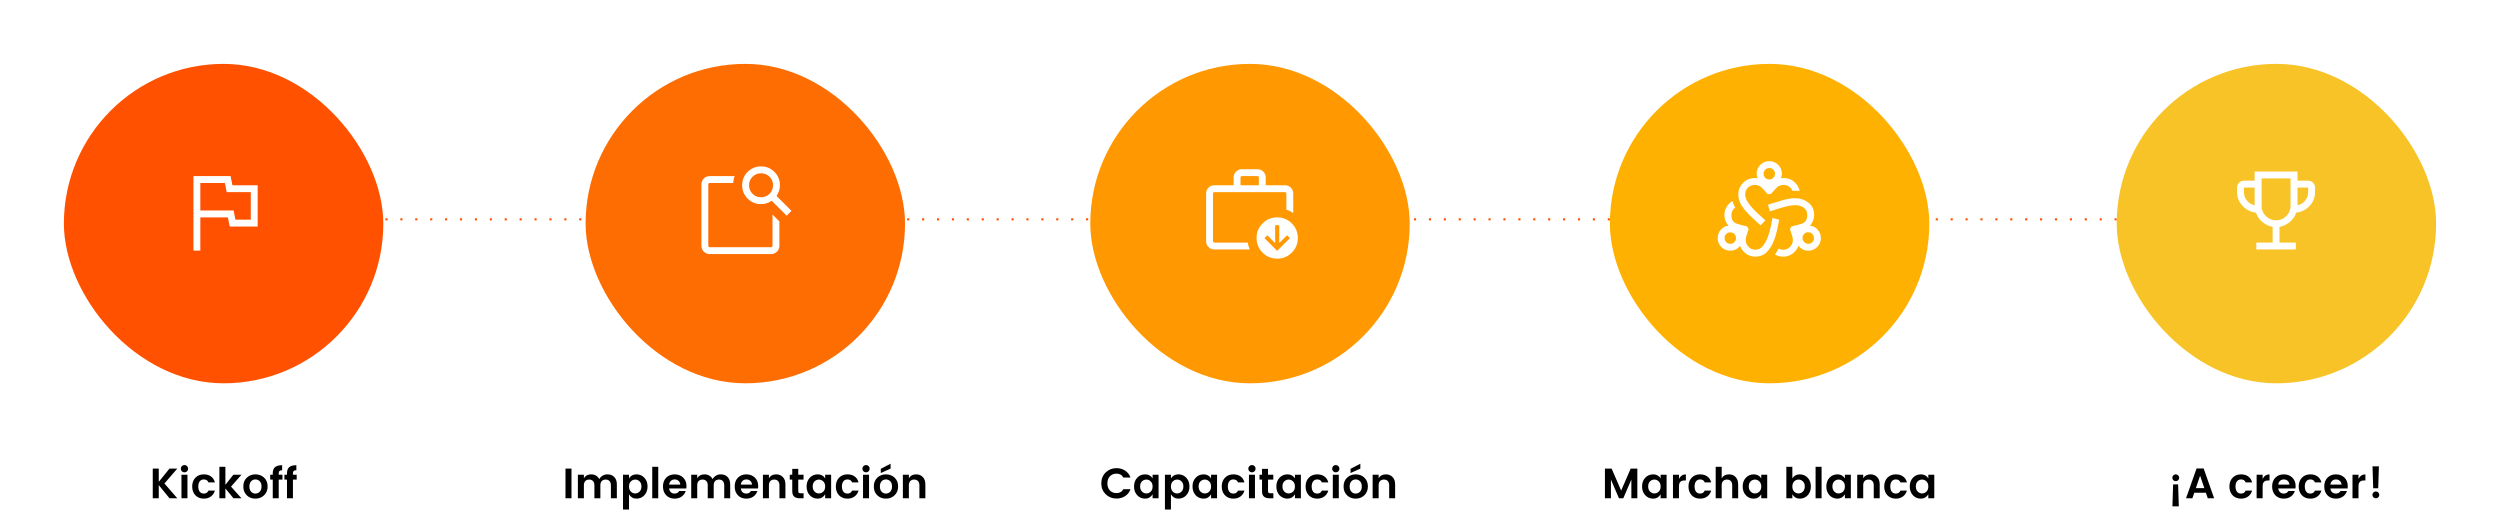
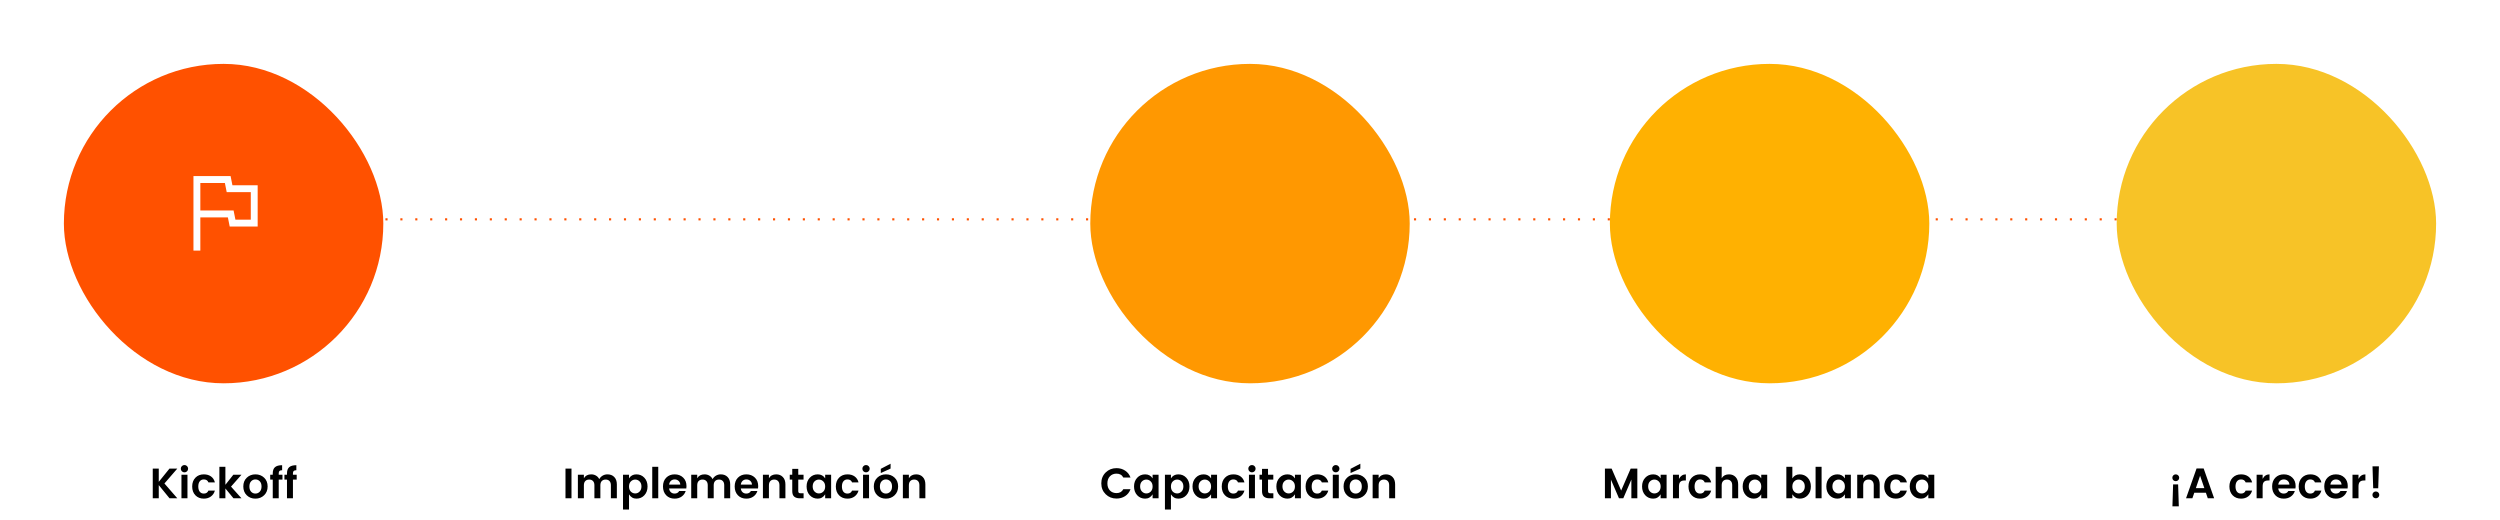
<svg xmlns="http://www.w3.org/2000/svg" width="1174" height="244" viewBox="0 0 1174 244" fill="none">
  <path d="M104 103H1070.5" stroke="#FF5100" stroke-dasharray="1 6" />
  <path d="M265.553 234V220.04H268.373V234H265.553ZM274.193 222.92V224.58C274.9 223.367 276.046 222.76 277.633 222.76C278.473 222.76 279.22 222.953 279.873 223.34C280.54 223.727 281.053 224.28 281.413 225C281.8 224.307 282.326 223.76 282.993 223.36C283.673 222.96 284.433 222.76 285.273 222.76C286.593 222.76 287.653 223.173 288.453 224C289.266 224.827 289.673 225.987 289.673 227.48V234H286.873V227.88C286.873 227.013 286.653 226.353 286.213 225.9C285.773 225.433 285.173 225.2 284.413 225.2C283.653 225.2 283.046 225.433 282.593 225.9C282.153 226.353 281.933 227.013 281.933 227.88V234H279.133V227.88C279.133 227.013 278.913 226.353 278.473 225.9C278.033 225.433 277.433 225.2 276.673 225.2C275.913 225.2 275.306 225.433 274.853 225.9C274.413 226.353 274.193 227.013 274.193 227.88V234H271.373V222.92H274.193ZM300.344 230.84C300.931 230.253 301.224 229.453 301.224 228.44C301.224 227.427 300.931 226.633 300.344 226.06C299.771 225.487 299.091 225.2 298.304 225.2C297.518 225.2 296.831 225.493 296.244 226.08C295.671 226.653 295.384 227.447 295.384 228.46C295.384 229.473 295.671 230.273 296.244 230.86C296.831 231.433 297.518 231.72 298.304 231.72C299.091 231.72 299.771 231.427 300.344 230.84ZM295.384 224.64C296.171 223.387 297.324 222.76 298.844 222.76C300.364 222.76 301.618 223.293 302.604 224.36C303.591 225.413 304.084 226.78 304.084 228.46C304.084 230.127 303.591 231.493 302.604 232.56C301.618 233.627 300.371 234.16 298.864 234.16C297.371 234.16 296.211 233.487 295.384 232.14V239.28H292.564V222.92H295.384V224.64ZM306.295 234V219.2H309.115V234H306.295ZM316.795 234.16C315.182 234.16 313.869 233.64 312.855 232.6C311.842 231.547 311.335 230.16 311.335 228.44C311.335 226.72 311.842 225.347 312.855 224.32C313.882 223.28 315.202 222.76 316.815 222.76C318.442 222.76 319.775 223.267 320.815 224.28C321.855 225.28 322.375 226.62 322.375 228.3C322.375 228.687 322.349 229.047 322.295 229.38H314.215C314.282 230.1 314.549 230.68 315.015 231.12C315.482 231.56 316.075 231.78 316.795 231.78C317.769 231.78 318.489 231.38 318.955 230.58H321.995C321.675 231.633 321.055 232.493 320.135 233.16C319.215 233.827 318.102 234.16 316.795 234.16ZM319.455 227.56C319.415 226.827 319.142 226.24 318.635 225.8C318.142 225.36 317.542 225.14 316.835 225.14C316.129 225.14 315.535 225.36 315.055 225.8C314.589 226.24 314.309 226.827 314.215 227.56H319.455ZM327.416 222.92V224.58C328.122 223.367 329.269 222.76 330.856 222.76C331.696 222.76 332.442 222.953 333.096 223.34C333.762 223.727 334.276 224.28 334.636 225C335.022 224.307 335.549 223.76 336.216 223.36C336.896 222.96 337.656 222.76 338.496 222.76C339.816 222.76 340.876 223.173 341.676 224C342.489 224.827 342.896 225.987 342.896 227.48V234H340.096V227.88C340.096 227.013 339.876 226.353 339.436 225.9C338.996 225.433 338.396 225.2 337.636 225.2C336.876 225.2 336.269 225.433 335.816 225.9C335.376 226.353 335.156 227.013 335.156 227.88V234H332.356V227.88C332.356 227.013 332.136 226.353 331.696 225.9C331.256 225.433 330.656 225.2 329.896 225.2C329.136 225.2 328.529 225.433 328.076 225.9C327.636 226.353 327.416 227.013 327.416 227.88V234H324.596V222.92H327.416ZM350.467 234.16C348.854 234.16 347.54 233.64 346.527 232.6C345.514 231.547 345.007 230.16 345.007 228.44C345.007 226.72 345.514 225.347 346.527 224.32C347.554 223.28 348.874 222.76 350.487 222.76C352.114 222.76 353.447 223.267 354.487 224.28C355.527 225.28 356.047 226.62 356.047 228.3C356.047 228.687 356.02 229.047 355.967 229.38H347.887C347.954 230.1 348.22 230.68 348.687 231.12C349.154 231.56 349.747 231.78 350.467 231.78C351.44 231.78 352.16 231.38 352.627 230.58H355.667C355.347 231.633 354.727 232.493 353.807 233.16C352.887 233.827 351.774 234.16 350.467 234.16ZM353.127 227.56C353.087 226.827 352.814 226.24 352.307 225.8C351.814 225.36 351.214 225.14 350.507 225.14C349.8 225.14 349.207 225.36 348.727 225.8C348.26 226.24 347.98 226.827 347.887 227.56H353.127ZM361.088 222.92V224.58C361.794 223.367 362.941 222.76 364.528 222.76C365.794 222.76 366.828 223.18 367.628 224.02C368.428 224.847 368.828 226 368.828 227.48V234H366.028V227.88C366.028 227.013 365.808 226.353 365.368 225.9C364.928 225.433 364.328 225.2 363.568 225.2C362.808 225.2 362.201 225.433 361.748 225.9C361.308 226.353 361.088 227.013 361.088 227.88V234H358.268V222.92H361.088ZM376.025 231.64H377.365V234H375.585C374.451 234 373.578 233.74 372.965 233.22C372.351 232.7 372.045 231.84 372.045 230.64V225.22H370.865V222.92H372.045V220.18H374.865V222.92H377.345V225.22H374.865V230.64C374.865 231 374.951 231.26 375.125 231.42C375.298 231.567 375.598 231.64 376.025 231.64ZM386.617 230.86C387.203 230.273 387.497 229.473 387.497 228.46C387.497 227.447 387.203 226.653 386.617 226.08C386.03 225.493 385.343 225.2 384.557 225.2C383.77 225.2 383.083 225.487 382.497 226.06C381.923 226.633 381.637 227.427 381.637 228.44C381.637 229.453 381.93 230.253 382.517 230.84C383.103 231.427 383.783 231.72 384.557 231.72C385.343 231.72 386.03 231.433 386.617 230.86ZM380.257 232.56C379.27 231.48 378.777 230.107 378.777 228.44C378.777 226.773 379.27 225.413 380.257 224.36C381.243 223.293 382.497 222.76 384.017 222.76C385.537 222.76 386.697 223.387 387.497 224.64V222.92H390.297V234H387.497V232.14C386.657 233.487 385.49 234.16 383.997 234.16C382.503 234.16 381.257 233.627 380.257 232.56ZM394.027 232.6C393.014 231.56 392.507 230.18 392.507 228.46C392.507 226.74 393.014 225.36 394.027 224.32C395.04 223.28 396.354 222.76 397.967 222.76C399.314 222.76 400.44 223.087 401.347 223.74C402.254 224.393 402.86 225.32 403.167 226.52H400.127C399.767 225.6 399.047 225.14 397.967 225.14C397.154 225.14 396.514 225.44 396.047 226.04C395.594 226.627 395.367 227.433 395.367 228.46C395.367 229.487 395.594 230.3 396.047 230.9C396.514 231.487 397.154 231.78 397.967 231.78C399.034 231.78 399.754 231.313 400.127 230.38H403.167C402.847 231.54 402.227 232.46 401.307 233.14C400.4 233.82 399.287 234.16 397.967 234.16C396.354 234.16 395.04 233.64 394.027 232.6ZM408.399 220.1C408.399 220.58 408.233 220.987 407.899 221.32C407.566 221.653 407.159 221.82 406.679 221.82C406.213 221.82 405.813 221.653 405.479 221.32C405.146 220.987 404.979 220.58 404.979 220.1C404.979 219.62 405.146 219.213 405.479 218.88C405.813 218.547 406.213 218.38 406.679 218.38C407.159 218.38 407.566 218.547 407.899 218.88C408.233 219.213 408.399 219.62 408.399 220.1ZM405.279 234V222.92H408.099V234H405.279ZM416.02 231.78C416.806 231.78 417.48 231.493 418.04 230.92C418.613 230.333 418.9 229.513 418.9 228.46C418.9 227.393 418.62 226.573 418.06 226C417.5 225.427 416.82 225.14 416.02 225.14C415.233 225.14 414.566 225.427 414.02 226C413.473 226.573 413.2 227.393 413.2 228.46C413.2 229.527 413.473 230.347 414.02 230.92C414.566 231.493 415.233 231.78 416.02 231.78ZM411.96 232.58C410.88 231.527 410.34 230.147 410.34 228.44C410.34 226.733 410.886 225.36 411.98 224.32C413.073 223.28 414.426 222.76 416.04 222.76C417.666 222.76 419.026 223.28 420.12 224.32C421.213 225.36 421.76 226.733 421.76 228.44C421.76 230.147 421.206 231.527 420.1 232.58C419.006 233.633 417.646 234.16 416.02 234.16C414.393 234.16 413.04 233.633 411.96 232.58ZM413.62 220.16L418.22 217.76V220.04L413.62 222.14V220.16ZM426.81 222.92V224.58C427.517 223.367 428.664 222.76 430.25 222.76C431.517 222.76 432.55 223.18 433.35 224.02C434.15 224.847 434.55 226 434.55 227.48V234H431.75V227.88C431.75 227.013 431.53 226.353 431.09 225.9C430.65 225.433 430.05 225.2 429.29 225.2C428.53 225.2 427.924 225.433 427.47 225.9C427.03 226.353 426.81 227.013 426.81 227.88V234H423.99V222.92H426.81Z" fill="black" />
  <g filter="url(#filter0_bd_1265_4498)">
-     <rect x="275" y="24" width="150" height="150" rx="75" fill="#FE6D01" />
-   </g>
+     </g>
  <mask id="mask0_1265_4498" style="mask-type:alpha" maskUnits="userSpaceOnUse" x="324" y="73" width="52" height="52">
-     <rect x="324" y="73" width="51.693" height="51.693" fill="#D9D9D9" />
-   </mask>
+     </mask>
  <g mask="url(#mask0_1265_4498)">
    <path d="M362.77 100.752L366.001 103.983V115.415C366.001 116.503 365.624 117.424 364.87 118.178C364.116 118.932 363.195 119.309 362.107 119.309H333.278C332.19 119.309 331.269 118.932 330.516 118.178C329.762 117.424 329.385 116.503 329.385 115.415V86.587C329.385 85.499 329.762 84.578 330.516 83.824C331.269 83.07 332.19 82.693 333.278 82.693H344.98C344.775 83.215 344.626 83.747 344.53 84.29C344.435 84.832 344.358 85.377 344.3 85.924H333.278C333.113 85.924 332.961 85.993 332.823 86.131C332.685 86.269 332.616 86.421 332.616 86.587V115.415C332.616 115.581 332.685 115.733 332.823 115.871C332.961 116.009 333.113 116.078 333.278 116.078H362.107C362.273 116.078 362.425 116.009 362.563 115.871C362.701 115.733 362.77 115.581 362.77 115.415V100.752ZM364.659 92.004L371.675 99.021L369.406 101.291L362.389 94.274C361.69 94.774 360.914 95.164 360.059 95.444C359.204 95.725 358.313 95.865 357.385 95.865C354.914 95.865 352.819 95.005 351.1 93.286C349.381 91.567 348.521 89.472 348.521 87.001C348.521 84.529 349.381 82.434 351.1 80.715C352.819 78.996 354.914 78.137 357.385 78.137C359.857 78.137 361.952 78.996 363.671 80.715C365.39 82.434 366.249 84.529 366.249 87.001C366.249 87.97 366.102 88.872 365.808 89.706C365.514 90.539 365.131 91.306 364.659 92.004ZM357.385 92.634C358.962 92.634 360.295 92.089 361.384 91C362.474 89.91 363.019 88.578 363.019 87.001C363.019 85.424 362.474 84.091 361.384 83.002C360.295 81.912 358.962 81.367 357.385 81.367C355.809 81.367 354.475 81.912 353.386 83.002C352.297 84.091 351.752 85.424 351.752 87.001C351.752 88.578 352.297 89.91 353.386 91C354.475 92.089 355.809 92.634 357.385 92.634ZM332.616 116.078V85.924V100.173V99.547V116.078Z" fill="white" />
  </g>
  <path d="M519.231 232.1C517.858 230.753 517.171 229.047 517.171 226.98C517.171 224.913 517.858 223.207 519.231 221.86C520.618 220.513 522.311 219.84 524.311 219.84C525.831 219.84 527.178 220.227 528.351 221C529.538 221.773 530.385 222.86 530.891 224.26H527.511C526.885 223.033 525.818 222.42 524.311 222.42C523.045 222.42 522.011 222.84 521.211 223.68C520.425 224.507 520.031 225.613 520.031 227C520.031 228.373 520.425 229.48 521.211 230.32C522.011 231.147 523.045 231.56 524.311 231.56C525.805 231.56 526.871 230.947 527.511 229.72H530.891C530.385 231.12 529.538 232.207 528.351 232.98C527.178 233.74 525.831 234.12 524.311 234.12C522.298 234.12 520.605 233.447 519.231 232.1ZM540.382 230.86C540.969 230.273 541.262 229.473 541.262 228.46C541.262 227.447 540.969 226.653 540.382 226.08C539.796 225.493 539.109 225.2 538.322 225.2C537.536 225.2 536.849 225.487 536.262 226.06C535.689 226.633 535.402 227.427 535.402 228.44C535.402 229.453 535.696 230.253 536.282 230.84C536.869 231.427 537.549 231.72 538.322 231.72C539.109 231.72 539.796 231.433 540.382 230.86ZM534.022 232.56C533.036 231.48 532.542 230.107 532.542 228.44C532.542 226.773 533.036 225.413 534.022 224.36C535.009 223.293 536.262 222.76 537.782 222.76C539.302 222.76 540.462 223.387 541.262 224.64V222.92H544.062V234H541.262V232.14C540.422 233.487 539.256 234.16 537.762 234.16C536.269 234.16 535.022 233.627 534.022 232.56ZM554.833 230.84C555.419 230.253 555.713 229.453 555.713 228.44C555.713 227.427 555.419 226.633 554.833 226.06C554.259 225.487 553.579 225.2 552.793 225.2C552.006 225.2 551.319 225.493 550.733 226.08C550.159 226.653 549.873 227.447 549.873 228.46C549.873 229.473 550.159 230.273 550.733 230.86C551.319 231.433 552.006 231.72 552.793 231.72C553.579 231.72 554.259 231.427 554.833 230.84ZM549.873 224.64C550.659 223.387 551.813 222.76 553.333 222.76C554.853 222.76 556.106 223.293 557.093 224.36C558.079 225.413 558.573 226.78 558.573 228.46C558.573 230.127 558.079 231.493 557.093 232.56C556.106 233.627 554.859 234.16 553.353 234.16C551.859 234.16 550.699 233.487 549.873 232.14V239.28H547.053V222.92H549.873V224.64ZM567.843 230.86C568.43 230.273 568.723 229.473 568.723 228.46C568.723 227.447 568.43 226.653 567.843 226.08C567.257 225.493 566.57 225.2 565.783 225.2C564.997 225.2 564.31 225.487 563.723 226.06C563.15 226.633 562.863 227.427 562.863 228.44C562.863 229.453 563.157 230.253 563.743 230.84C564.33 231.427 565.01 231.72 565.783 231.72C566.57 231.72 567.257 231.433 567.843 230.86ZM561.483 232.56C560.497 231.48 560.003 230.107 560.003 228.44C560.003 226.773 560.497 225.413 561.483 224.36C562.47 223.293 563.723 222.76 565.243 222.76C566.763 222.76 567.923 223.387 568.723 224.64V222.92H571.523V234H568.723V232.14C567.883 233.487 566.717 234.16 565.223 234.16C563.73 234.16 562.483 233.627 561.483 232.56ZM575.254 232.6C574.24 231.56 573.734 230.18 573.734 228.46C573.734 226.74 574.24 225.36 575.254 224.32C576.267 223.28 577.58 222.76 579.194 222.76C580.54 222.76 581.667 223.087 582.574 223.74C583.48 224.393 584.087 225.32 584.394 226.52H581.354C580.994 225.6 580.274 225.14 579.194 225.14C578.38 225.14 577.74 225.44 577.274 226.04C576.82 226.627 576.594 227.433 576.594 228.46C576.594 229.487 576.82 230.3 577.274 230.9C577.74 231.487 578.38 231.78 579.194 231.78C580.26 231.78 580.98 231.313 581.354 230.38H584.394C584.074 231.54 583.454 232.46 582.534 233.14C581.627 233.82 580.514 234.16 579.194 234.16C577.58 234.16 576.267 233.64 575.254 232.6ZM589.626 220.1C589.626 220.58 589.459 220.987 589.126 221.32C588.793 221.653 588.386 221.82 587.906 221.82C587.439 221.82 587.039 221.653 586.706 221.32C586.373 220.987 586.206 220.58 586.206 220.1C586.206 219.62 586.373 219.213 586.706 218.88C587.039 218.547 587.439 218.38 587.906 218.38C588.386 218.38 588.793 218.547 589.126 218.88C589.459 219.213 589.626 219.62 589.626 220.1ZM586.506 234V222.92H589.326V234H586.506ZM596.626 231.64H597.966V234H596.186C595.053 234 594.18 233.74 593.566 233.22C592.953 232.7 592.646 231.84 592.646 230.64V225.22H591.466V222.92H592.646V220.18H595.466V222.92H597.946V225.22H595.466V230.64C595.466 231 595.553 231.26 595.726 231.42C595.9 231.567 596.2 231.64 596.626 231.64ZM607.218 230.86C607.805 230.273 608.098 229.473 608.098 228.46C608.098 227.447 607.805 226.653 607.218 226.08C606.632 225.493 605.945 225.2 605.158 225.2C604.372 225.2 603.685 225.487 603.098 226.06C602.525 226.633 602.238 227.427 602.238 228.44C602.238 229.453 602.532 230.253 603.118 230.84C603.705 231.427 604.385 231.72 605.158 231.72C605.945 231.72 606.632 231.433 607.218 230.86ZM600.858 232.56C599.872 231.48 599.378 230.107 599.378 228.44C599.378 226.773 599.872 225.413 600.858 224.36C601.845 223.293 603.098 222.76 604.618 222.76C606.138 222.76 607.298 223.387 608.098 224.64V222.92H610.898V234H608.098V232.14C607.258 233.487 606.092 234.16 604.598 234.16C603.105 234.16 601.858 233.627 600.858 232.56ZM614.629 232.6C613.615 231.56 613.109 230.18 613.109 228.46C613.109 226.74 613.615 225.36 614.629 224.32C615.642 223.28 616.955 222.76 618.569 222.76C619.915 222.76 621.042 223.087 621.949 223.74C622.855 224.393 623.462 225.32 623.769 226.52H620.729C620.369 225.6 619.649 225.14 618.569 225.14C617.755 225.14 617.115 225.44 616.649 226.04C616.195 226.627 615.969 227.433 615.969 228.46C615.969 229.487 616.195 230.3 616.649 230.9C617.115 231.487 617.755 231.78 618.569 231.78C619.635 231.78 620.355 231.313 620.729 230.38H623.769C623.449 231.54 622.829 232.46 621.909 233.14C621.002 233.82 619.889 234.16 618.569 234.16C616.955 234.16 615.642 233.64 614.629 232.6ZM629.001 220.1C629.001 220.58 628.834 220.987 628.501 221.32C628.168 221.653 627.761 221.82 627.281 221.82C626.814 221.82 626.414 221.653 626.081 221.32C625.748 220.987 625.581 220.58 625.581 220.1C625.581 219.62 625.748 219.213 626.081 218.88C626.414 218.547 626.814 218.38 627.281 218.38C627.761 218.38 628.168 218.547 628.501 218.88C628.834 219.213 629.001 219.62 629.001 220.1ZM625.881 234V222.92H628.701V234H625.881ZM636.621 231.78C637.408 231.78 638.081 231.493 638.641 230.92C639.215 230.333 639.501 229.513 639.501 228.46C639.501 227.393 639.221 226.573 638.661 226C638.101 225.427 637.421 225.14 636.621 225.14C635.835 225.14 635.168 225.427 634.621 226C634.075 226.573 633.801 227.393 633.801 228.46C633.801 229.527 634.075 230.347 634.621 230.92C635.168 231.493 635.835 231.78 636.621 231.78ZM632.561 232.58C631.481 231.527 630.941 230.147 630.941 228.44C630.941 226.733 631.488 225.36 632.581 224.32C633.675 223.28 635.028 222.76 636.641 222.76C638.268 222.76 639.628 223.28 640.721 224.32C641.815 225.36 642.361 226.733 642.361 228.44C642.361 230.147 641.808 231.527 640.701 232.58C639.608 233.633 638.248 234.16 636.621 234.16C634.995 234.16 633.641 233.633 632.561 232.58ZM634.221 220.16L638.821 217.76V220.04L634.221 222.14V220.16ZM647.412 222.92V224.58C648.118 223.367 649.265 222.76 650.852 222.76C652.118 222.76 653.152 223.18 653.952 224.02C654.752 224.847 655.152 226 655.152 227.48V234H652.352V227.88C652.352 227.013 652.132 226.353 651.692 225.9C651.252 225.433 650.652 225.2 649.892 225.2C649.132 225.2 648.525 225.433 648.072 225.9C647.632 226.353 647.412 227.013 647.412 227.88V234H644.592V222.92H647.412Z" fill="black" />
  <path d="M768.892 220.04V234H766.092V225.18L762.292 234H760.272L756.492 225.22V234H753.672V220.04H756.812L761.292 230.38L765.772 220.04H768.892ZM778.955 230.86C779.541 230.273 779.835 229.473 779.835 228.46C779.835 227.447 779.541 226.653 778.955 226.08C778.368 225.493 777.681 225.2 776.895 225.2C776.108 225.2 775.421 225.487 774.835 226.06C774.261 226.633 773.975 227.427 773.975 228.44C773.975 229.453 774.268 230.253 774.855 230.84C775.441 231.427 776.121 231.72 776.895 231.72C777.681 231.72 778.368 231.433 778.955 230.86ZM772.595 232.56C771.608 231.48 771.115 230.107 771.115 228.44C771.115 226.773 771.608 225.413 772.595 224.36C773.581 223.293 774.835 222.76 776.355 222.76C777.875 222.76 779.035 223.387 779.835 224.64V222.92H782.635V234H779.835V232.14C778.995 233.487 777.828 234.16 776.335 234.16C774.841 234.16 773.595 233.627 772.595 232.56ZM788.445 222.92V224.88C789.192 223.467 790.272 222.76 791.685 222.76V225.64H790.985C790.145 225.64 789.512 225.853 789.085 226.28C788.658 226.693 788.445 227.413 788.445 228.44V234H785.625V222.92H788.445ZM794.431 232.6C793.418 231.56 792.911 230.18 792.911 228.46C792.911 226.74 793.418 225.36 794.431 224.32C795.445 223.28 796.758 222.76 798.371 222.76C799.718 222.76 800.845 223.087 801.751 223.74C802.658 224.393 803.265 225.32 803.571 226.52H800.531C800.171 225.6 799.451 225.14 798.371 225.14C797.558 225.14 796.918 225.44 796.451 226.04C795.998 226.627 795.771 227.433 795.771 228.46C795.771 229.487 795.998 230.3 796.451 230.9C796.918 231.487 797.558 231.78 798.371 231.78C799.438 231.78 800.158 231.313 800.531 230.38H803.571C803.251 231.54 802.631 232.46 801.711 233.14C800.805 233.82 799.691 234.16 798.371 234.16C796.758 234.16 795.445 233.64 794.431 232.6ZM808.504 219.2V224.58C809.21 223.367 810.357 222.76 811.944 222.76C813.21 222.76 814.244 223.18 815.044 224.02C815.844 224.847 816.244 226 816.244 227.48V234H813.444V227.88C813.444 227.013 813.224 226.353 812.784 225.9C812.344 225.433 811.744 225.2 810.984 225.2C810.224 225.2 809.617 225.433 809.164 225.9C808.724 226.353 808.504 227.013 808.504 227.88V234H805.684V219.2H808.504ZM826.201 230.86C826.787 230.273 827.081 229.473 827.081 228.46C827.081 227.447 826.787 226.653 826.201 226.08C825.614 225.493 824.927 225.2 824.141 225.2C823.354 225.2 822.667 225.487 822.081 226.06C821.507 226.633 821.221 227.427 821.221 228.44C821.221 229.453 821.514 230.253 822.101 230.84C822.687 231.427 823.367 231.72 824.141 231.72C824.927 231.72 825.614 231.433 826.201 230.86ZM819.841 232.56C818.854 231.48 818.361 230.107 818.361 228.44C818.361 226.773 818.854 225.413 819.841 224.36C820.827 223.293 822.081 222.76 823.601 222.76C825.121 222.76 826.281 223.387 827.081 224.64V222.92H829.881V234H827.081V232.14C826.241 233.487 825.074 234.16 823.581 234.16C822.087 234.16 820.841 233.627 819.841 232.56ZM846.647 230.84C847.234 230.253 847.527 229.453 847.527 228.44C847.527 227.427 847.234 226.633 846.647 226.06C846.074 225.487 845.394 225.2 844.607 225.2C843.821 225.2 843.134 225.493 842.547 226.08C841.974 226.653 841.687 227.447 841.687 228.46C841.687 229.473 841.974 230.273 842.547 230.86C843.134 231.433 843.821 231.72 844.607 231.72C845.394 231.72 846.074 231.427 846.647 230.84ZM841.687 224.64C842.474 223.387 843.627 222.76 845.147 222.76C846.667 222.76 847.921 223.293 848.907 224.36C849.894 225.413 850.387 226.78 850.387 228.46C850.387 230.127 849.894 231.493 848.907 232.56C847.921 233.627 846.674 234.16 845.167 234.16C843.674 234.16 842.514 233.487 841.687 232.14V234H838.867V219.2H841.687V224.64ZM852.598 234V219.2H855.418V234H852.598ZM865.478 230.86C866.065 230.273 866.358 229.473 866.358 228.46C866.358 227.447 866.065 226.653 865.478 226.08C864.891 225.493 864.205 225.2 863.418 225.2C862.631 225.2 861.945 225.487 861.358 226.06C860.785 226.633 860.498 227.427 860.498 228.44C860.498 229.453 860.791 230.253 861.378 230.84C861.965 231.427 862.645 231.72 863.418 231.72C864.205 231.72 864.891 231.433 865.478 230.86ZM859.118 232.56C858.131 231.48 857.638 230.107 857.638 228.44C857.638 226.773 858.131 225.413 859.118 224.36C860.105 223.293 861.358 222.76 862.878 222.76C864.398 222.76 865.558 223.387 866.358 224.64V222.92H869.158V234H866.358V232.14C865.518 233.487 864.351 234.16 862.858 234.16C861.365 234.16 860.118 233.627 859.118 232.56ZM874.968 222.92V224.58C875.675 223.367 876.822 222.76 878.408 222.76C879.675 222.76 880.708 223.18 881.508 224.02C882.308 224.847 882.708 226 882.708 227.48V234H879.908V227.88C879.908 227.013 879.688 226.353 879.248 225.9C878.808 225.433 878.208 225.2 877.448 225.2C876.688 225.2 876.082 225.433 875.628 225.9C875.188 226.353 874.968 227.013 874.968 227.88V234H872.148V222.92H874.968ZM886.345 232.6C885.332 231.56 884.825 230.18 884.825 228.46C884.825 226.74 885.332 225.36 886.345 224.32C887.359 223.28 888.672 222.76 890.285 222.76C891.632 222.76 892.759 223.087 893.665 223.74C894.572 224.393 895.179 225.32 895.485 226.52H892.445C892.085 225.6 891.365 225.14 890.285 225.14C889.472 225.14 888.832 225.44 888.365 226.04C887.912 226.627 887.685 227.433 887.685 228.46C887.685 229.487 887.912 230.3 888.365 230.9C888.832 231.487 889.472 231.78 890.285 231.78C891.352 231.78 892.072 231.313 892.445 230.38H895.485C895.165 231.54 894.545 232.46 893.625 233.14C892.719 233.82 891.605 234.16 890.285 234.16C888.672 234.16 887.359 233.64 886.345 232.6ZM904.658 230.86C905.244 230.273 905.538 229.473 905.538 228.46C905.538 227.447 905.244 226.653 904.658 226.08C904.071 225.493 903.384 225.2 902.598 225.2C901.811 225.2 901.124 225.487 900.538 226.06C899.964 226.633 899.678 227.427 899.678 228.44C899.678 229.453 899.971 230.253 900.558 230.84C901.144 231.427 901.824 231.72 902.598 231.72C903.384 231.72 904.071 231.433 904.658 230.86ZM898.298 232.56C897.311 231.48 896.818 230.107 896.818 228.44C896.818 226.773 897.311 225.413 898.298 224.36C899.284 223.293 900.538 222.76 902.058 222.76C903.578 222.76 904.738 223.387 905.538 224.64V222.92H908.338V234H905.538V232.14C904.698 233.487 903.531 234.16 902.038 234.16C900.544 234.16 899.298 233.627 898.298 232.56Z" fill="black" />
  <g filter="url(#filter1_bd_1265_4498)">
    <rect x="756" y="24" width="150" height="150" rx="75" fill="#FFB101" />
  </g>
  <mask id="mask1_1265_4498" style="mask-type:alpha" maskUnits="userSpaceOnUse" x="805" y="73" width="52" height="52">
-     <rect x="805" y="73" width="51.693" height="51.693" fill="#D9D9D9" />
-   </mask>
+     </mask>
  <g mask="url(#mask1_1265_4498)">
    <path d="M824.302 120.514C822.651 120.514 821.187 120.048 819.912 119.118C818.636 118.187 817.701 116.954 817.107 115.419C816.602 116.159 815.937 116.729 815.113 117.128C814.289 117.527 813.431 117.726 812.539 117.726C810.874 117.726 809.47 117.15 808.328 115.999C807.186 114.847 806.615 113.448 806.615 111.803C806.615 110.37 807.097 109.072 808.061 107.909C809.025 106.747 810.244 106.117 811.719 106.021C811.105 105.33 810.626 104.55 810.281 103.68C809.936 102.81 809.763 101.899 809.763 100.947C809.763 99.631 810.093 98.398 810.753 97.247C811.413 96.096 812.338 95.153 813.529 94.419C813.667 94.9 813.855 95.416 814.09 95.965C814.326 96.513 814.586 96.995 814.871 97.409C814.285 97.859 813.835 98.398 813.52 99.026C813.205 99.654 813.048 100.312 813.048 101C813.048 103.121 813.874 104.46 815.525 105.016C817.176 105.573 818.807 106.008 820.417 106.323L821.171 107.611C820.776 108.76 820.445 109.735 820.179 110.536C819.912 111.336 819.779 112.067 819.779 112.727C819.779 113.936 820.215 114.995 821.087 115.902C821.959 116.809 823.024 117.262 824.281 117.262C825.728 117.262 826.921 116.669 827.86 115.483C828.799 114.297 829.57 112.896 830.172 111.279C830.774 109.662 831.237 108.014 831.563 106.333C831.889 104.653 832.156 103.323 832.363 102.343L835.527 103.204C835.218 104.723 834.844 106.475 834.405 108.46C833.966 110.446 833.345 112.332 832.543 114.12C831.741 115.908 830.685 117.421 829.376 118.658C828.067 119.895 826.376 120.514 824.302 120.514ZM812.539 114.495C813.287 114.495 813.923 114.234 814.446 113.71C814.969 113.187 815.231 112.551 815.231 111.803C815.231 111.055 814.969 110.419 814.446 109.895C813.923 109.372 813.287 109.111 812.539 109.111C811.79 109.111 811.154 109.372 810.631 109.895C810.108 110.419 809.846 111.055 809.846 111.803C809.846 112.551 810.108 113.187 810.631 113.71C811.154 114.234 811.79 114.495 812.539 114.495ZM826.734 105.801C825.179 104.412 823.763 103.115 822.486 101.91C821.209 100.704 820.108 99.528 819.184 98.38C818.259 97.233 817.549 96.086 817.053 94.939C816.556 93.791 816.308 92.599 816.308 91.362C816.308 89.18 817.055 87.342 818.549 85.848C820.042 84.355 821.88 83.608 824.062 83.608C824.33 83.608 824.569 83.624 824.781 83.656C824.992 83.687 825.204 83.724 825.416 83.765C825.259 83.42 825.137 83.07 825.052 82.716C824.966 82.361 824.923 81.989 824.923 81.599C824.923 79.954 825.499 78.555 826.65 77.403C827.802 76.252 829.2 75.676 830.844 75.676C832.489 75.676 833.888 76.252 835.04 77.403C836.193 78.555 836.77 79.954 836.77 81.599C836.77 81.994 836.727 82.362 836.641 82.703C836.556 83.044 836.434 83.387 836.277 83.732C836.49 83.691 836.701 83.66 836.913 83.639C837.124 83.618 837.364 83.608 837.631 83.608C839.523 83.608 841.15 84.185 842.513 85.339C843.876 86.493 844.742 87.942 845.112 89.684C844.62 89.604 844.066 89.564 843.45 89.564C842.835 89.564 842.269 89.593 841.753 89.651C841.432 88.825 840.909 88.15 840.183 87.626C839.457 87.101 838.609 86.839 837.641 86.839C836.337 86.839 835.31 87.196 834.562 87.911C833.814 88.627 832.816 89.705 831.567 91.146H830.072C828.788 89.647 827.772 88.554 827.023 87.868C826.275 87.182 825.288 86.839 824.062 86.839C822.758 86.839 821.678 87.266 820.822 88.122C819.967 88.978 819.539 90.058 819.539 91.362C819.539 92.192 819.762 93.049 820.208 93.933C820.654 94.817 821.287 95.753 822.108 96.74C822.929 97.728 823.924 98.778 825.094 99.89C826.264 101.003 827.578 102.206 829.037 103.498L826.734 105.801ZM830.847 84.291C831.595 84.291 832.231 84.03 832.754 83.506C833.277 82.983 833.539 82.347 833.539 81.599C833.539 80.851 833.277 80.215 832.754 79.691C832.231 79.168 831.595 78.906 830.847 78.906C830.098 78.906 829.462 79.168 828.939 79.691C828.416 80.215 828.154 80.851 828.154 81.599C828.154 82.347 828.416 82.983 828.939 83.506C829.462 84.03 830.098 84.291 830.847 84.291ZM837.296 120.534C836.645 120.534 836.002 120.453 835.367 120.291C834.731 120.129 834.118 119.871 833.527 119.52C833.824 119.139 834.121 118.691 834.418 118.175C834.716 117.659 834.986 117.183 835.229 116.749C835.586 116.94 835.943 117.077 836.3 117.16C836.657 117.242 837.013 117.283 837.37 117.283C838.643 117.283 839.721 116.83 840.603 115.924C841.486 115.018 841.927 113.942 841.927 112.694C841.927 112.016 841.793 111.284 841.527 110.499C841.261 109.714 840.93 108.747 840.535 107.599L841.31 106.311C842.955 105.996 844.595 105.557 846.228 104.993C847.862 104.43 848.678 103.088 848.678 100.967C848.678 99.379 848.107 98.214 846.966 97.471C845.824 96.728 844.556 96.357 843.161 96.357C841.683 96.357 839.96 96.624 837.989 97.156C836.019 97.689 833.73 98.391 831.12 99.261L830.258 96.096C832.893 95.254 835.251 94.541 837.334 93.959C839.417 93.376 841.329 93.085 843.07 93.085C845.395 93.085 847.449 93.772 849.233 95.148C851.017 96.523 851.909 98.463 851.909 100.967C851.909 101.914 851.74 102.813 851.402 103.666C851.063 104.518 850.588 105.303 849.975 106.021C851.449 106.131 852.668 106.761 853.632 107.909C854.596 109.058 855.078 110.356 855.078 111.803C855.078 113.432 854.507 114.827 853.365 115.986C852.223 117.146 850.82 117.726 849.155 117.726C848.263 117.726 847.405 117.527 846.58 117.128C845.756 116.729 845.091 116.159 844.586 115.419C843.992 116.954 843.051 118.191 841.761 119.128C840.471 120.066 838.983 120.534 837.296 120.534ZM849.208 114.495C849.957 114.495 850.584 114.234 851.089 113.71C851.594 113.187 851.847 112.551 851.847 111.803C851.847 111.055 851.585 110.41 851.062 109.869C850.539 109.327 849.903 109.057 849.155 109.057C848.406 109.057 847.77 109.318 847.247 109.842C846.724 110.365 846.462 111.001 846.462 111.749C846.462 112.497 846.733 113.142 847.274 113.683C847.815 114.225 848.46 114.495 849.208 114.495Z" fill="white" />
  </g>
  <path d="M1020.17 237.78L1020.49 227.46H1022.85L1023.17 237.78H1020.17ZM1020.13 224.36C1020.13 223.907 1020.28 223.527 1020.59 223.22C1020.91 222.913 1021.29 222.76 1021.73 222.76C1022.18 222.76 1022.56 222.913 1022.87 223.22C1023.19 223.527 1023.35 223.907 1023.35 224.36C1023.35 224.813 1023.19 225.193 1022.87 225.5C1022.56 225.807 1022.18 225.96 1021.73 225.96C1021.29 225.96 1020.91 225.807 1020.59 225.5C1020.28 225.193 1020.13 224.813 1020.13 224.36ZM1036.78 234L1035.88 231.38H1030.44L1029.54 234H1026.56L1031.5 220H1034.84L1039.76 234H1036.78ZM1031.18 229.22H1035.16L1033.16 223.4L1031.18 229.22ZM1048.45 232.6C1047.44 231.56 1046.93 230.18 1046.93 228.46C1046.93 226.74 1047.44 225.36 1048.45 224.32C1049.47 223.28 1050.78 222.76 1052.39 222.76C1053.74 222.76 1054.87 223.087 1055.77 223.74C1056.68 224.393 1057.29 225.32 1057.59 226.52H1054.55C1054.19 225.6 1053.47 225.14 1052.39 225.14C1051.58 225.14 1050.94 225.44 1050.47 226.04C1050.02 226.627 1049.79 227.433 1049.79 228.46C1049.79 229.487 1050.02 230.3 1050.47 230.9C1050.94 231.487 1051.58 231.78 1052.39 231.78C1053.46 231.78 1054.18 231.313 1054.55 230.38H1057.59C1057.27 231.54 1056.65 232.46 1055.73 233.14C1054.83 233.82 1053.71 234.16 1052.39 234.16C1050.78 234.16 1049.47 233.64 1048.45 232.6ZM1062.53 222.92V224.88C1063.27 223.467 1064.35 222.76 1065.77 222.76V225.64H1065.07C1064.23 225.64 1063.59 225.853 1063.17 226.28C1062.74 226.693 1062.53 227.413 1062.53 228.44V234H1059.71V222.92H1062.53ZM1072.45 234.16C1070.84 234.16 1069.53 233.64 1068.51 232.6C1067.5 231.547 1066.99 230.16 1066.99 228.44C1066.99 226.72 1067.5 225.347 1068.51 224.32C1069.54 223.28 1070.86 222.76 1072.47 222.76C1074.1 222.76 1075.43 223.267 1076.47 224.28C1077.51 225.28 1078.03 226.62 1078.03 228.3C1078.03 228.687 1078.01 229.047 1077.95 229.38H1069.87C1069.94 230.1 1070.21 230.68 1070.67 231.12C1071.14 231.56 1071.73 231.78 1072.45 231.78C1073.43 231.78 1074.15 231.38 1074.61 230.58H1077.65C1077.33 231.633 1076.71 232.493 1075.79 233.16C1074.87 233.827 1073.76 234.16 1072.45 234.16ZM1075.11 227.56C1075.07 226.827 1074.8 226.24 1074.29 225.8C1073.8 225.36 1073.2 225.14 1072.49 225.14C1071.79 225.14 1071.19 225.36 1070.71 225.8C1070.25 226.24 1069.97 226.827 1069.87 227.56H1075.11ZM1080.99 232.6C1079.98 231.56 1079.47 230.18 1079.47 228.46C1079.47 226.74 1079.98 225.36 1080.99 224.32C1082.01 223.28 1083.32 222.76 1084.93 222.76C1086.28 222.76 1087.41 223.087 1088.31 223.74C1089.22 224.393 1089.83 225.32 1090.13 226.52H1087.09C1086.73 225.6 1086.01 225.14 1084.93 225.14C1084.12 225.14 1083.48 225.44 1083.01 226.04C1082.56 226.627 1082.33 227.433 1082.33 228.46C1082.33 229.487 1082.56 230.3 1083.01 230.9C1083.48 231.487 1084.12 231.78 1084.93 231.78C1086 231.78 1086.72 231.313 1087.09 230.38H1090.13C1089.81 231.54 1089.19 232.46 1088.27 233.14C1087.37 233.82 1086.25 234.16 1084.93 234.16C1083.32 234.16 1082.01 233.64 1080.99 232.6ZM1096.93 234.16C1095.31 234.16 1094 233.64 1092.99 232.6C1091.97 231.547 1091.47 230.16 1091.47 228.44C1091.47 226.72 1091.97 225.347 1092.99 224.32C1094.01 223.28 1095.33 222.76 1096.95 222.76C1098.57 222.76 1099.91 223.267 1100.95 224.28C1101.99 225.28 1102.51 226.62 1102.51 228.3C1102.51 228.687 1102.48 229.047 1102.43 229.38H1094.35C1094.41 230.1 1094.68 230.68 1095.15 231.12C1095.61 231.56 1096.21 231.78 1096.93 231.78C1097.9 231.78 1098.62 231.38 1099.09 230.58H1102.13C1101.81 231.633 1101.19 232.493 1100.27 233.16C1099.35 233.827 1098.23 234.16 1096.93 234.16ZM1099.59 227.56C1099.55 226.827 1099.27 226.24 1098.77 225.8C1098.27 225.36 1097.67 225.14 1096.97 225.14C1096.26 225.14 1095.67 225.36 1095.19 225.8C1094.72 226.24 1094.44 226.827 1094.35 227.56H1099.59ZM1107.55 222.92V224.88C1108.29 223.467 1109.37 222.76 1110.79 222.76V225.64H1110.09C1109.25 225.64 1108.61 225.853 1108.19 226.28C1107.76 226.693 1107.55 227.413 1107.55 228.44V234H1104.73V222.92H1107.55ZM1117.31 232.4C1117.31 232.853 1117.15 233.233 1116.83 233.54C1116.53 233.847 1116.15 234 1115.69 234C1115.25 234 1114.87 233.847 1114.55 233.54C1114.25 233.233 1114.09 232.853 1114.09 232.4C1114.09 231.947 1114.25 231.567 1114.55 231.26C1114.87 230.953 1115.25 230.8 1115.69 230.8C1116.15 230.8 1116.53 230.953 1116.83 231.26C1117.15 231.567 1117.31 231.947 1117.31 232.4ZM1114.45 229.3L1114.13 218.98H1117.13L1116.81 229.3H1114.45Z" fill="black" />
  <g filter="url(#filter2_bd_1265_4498)">
    <rect x="994" y="24" width="150" height="150" rx="75" fill="#F7C327" />
  </g>
  <mask id="mask2_1265_4498" style="mask-type:alpha" maskUnits="userSpaceOnUse" x="1043" y="73" width="52" height="52">
    <rect x="1043" y="73" width="51.693" height="51.693" fill="#D9D9D9" />
  </mask>
  <g mask="url(#mask2_1265_4498)">
-     <path d="M1059.57 117.155V113.924H1067.23V106.543C1065.4 106.176 1063.79 105.407 1062.39 104.236C1060.98 103.065 1059.99 101.606 1059.39 99.858C1056.91 99.562 1054.81 98.507 1053.1 96.693C1051.39 94.879 1050.54 92.725 1050.54 90.231V88.078C1050.54 87.197 1050.86 86.438 1051.49 85.802C1052.13 85.165 1052.89 84.847 1053.77 84.847H1058.78V80.539H1078.91V84.847H1083.92C1084.8 84.847 1085.56 85.165 1086.2 85.802C1086.84 86.438 1087.15 87.197 1087.15 88.078V90.231C1087.15 92.725 1086.3 94.879 1084.59 96.693C1082.88 98.507 1080.78 99.562 1078.3 99.858C1077.71 101.606 1076.71 103.065 1075.31 104.236C1073.91 105.407 1072.29 106.176 1070.46 106.543V113.924H1078.12V117.155H1059.57ZM1058.78 96.387V88.078H1053.77V90.231C1053.77 91.734 1054.24 93.053 1055.18 94.189C1056.12 95.326 1057.32 96.058 1058.78 96.387ZM1068.85 103.445C1070.74 103.445 1072.34 102.786 1073.66 101.467C1074.98 100.148 1075.64 98.543 1075.64 96.652V83.77H1062.05V96.652C1062.05 98.543 1062.71 100.148 1064.03 101.467C1065.35 102.786 1066.96 103.445 1068.85 103.445ZM1078.91 96.387C1080.37 96.058 1081.57 95.326 1082.51 94.189C1083.45 93.053 1083.92 91.734 1083.92 90.231V88.078H1078.91V96.387Z" fill="white" />
-   </g>
+     </g>
  <path d="M74.554 234H71.734V220.04H74.554V226.28L79.594 220.04H83.274L77.214 227.04L83.274 234H79.614L74.554 227.8V234ZM88.331 220.1C88.331 220.58 88.164 220.987 87.831 221.32C87.498 221.653 87.091 221.82 86.611 221.82C86.144 221.82 85.744 221.653 85.411 221.32C85.078 220.987 84.911 220.58 84.911 220.1C84.911 219.62 85.078 219.213 85.411 218.88C85.744 218.547 86.144 218.38 86.611 218.38C87.091 218.38 87.498 218.547 87.831 218.88C88.164 219.213 88.331 219.62 88.331 220.1ZM85.211 234V222.92H88.031V234H85.211ZM91.771 232.6C90.758 231.56 90.251 230.18 90.251 228.46C90.251 226.74 90.758 225.36 91.771 224.32C92.785 223.28 94.098 222.76 95.711 222.76C97.058 222.76 98.185 223.087 99.091 223.74C99.998 224.393 100.605 225.32 100.911 226.52H97.871C97.511 225.6 96.791 225.14 95.711 225.14C94.898 225.14 94.258 225.44 93.791 226.04C93.338 226.627 93.111 227.433 93.111 228.46C93.111 229.487 93.338 230.3 93.791 230.9C94.258 231.487 94.898 231.78 95.711 231.78C96.778 231.78 97.498 231.313 97.871 230.38H100.911C100.591 231.54 99.971 232.46 99.051 233.14C98.145 233.82 97.031 234.16 95.711 234.16C94.098 234.16 92.785 233.64 91.771 232.6ZM105.843 234H103.023V219.2H105.843V227.66L109.583 222.92H113.403L108.483 228.52L113.403 234H109.643L105.843 229.38V234ZM119.936 231.78C120.722 231.78 121.396 231.493 121.956 230.92C122.529 230.333 122.816 229.513 122.816 228.46C122.816 227.393 122.536 226.573 121.976 226C121.416 225.427 120.736 225.14 119.936 225.14C119.149 225.14 118.482 225.427 117.936 226C117.389 226.573 117.116 227.393 117.116 228.46C117.116 229.527 117.389 230.347 117.936 230.92C118.482 231.493 119.149 231.78 119.936 231.78ZM115.876 232.58C114.796 231.527 114.256 230.147 114.256 228.44C114.256 226.733 114.802 225.36 115.896 224.32C116.989 223.28 118.342 222.76 119.956 222.76C121.582 222.76 122.942 223.28 124.036 224.32C125.129 225.36 125.676 226.733 125.676 228.44C125.676 230.147 125.122 231.527 124.016 232.58C122.922 233.633 121.562 234.16 119.936 234.16C118.309 234.16 116.956 233.633 115.876 232.58ZM132.646 222.92V225.22H130.886V234H128.086V225.22H126.886V222.92H128.086V222.3C128.086 220.967 128.44 219.993 129.146 219.38C129.853 218.767 130.966 218.46 132.486 218.46V220.82C131.9 220.82 131.486 220.933 131.246 221.16C131.006 221.387 130.886 221.767 130.886 222.3V222.92H132.646ZM139.326 222.92V225.22H137.566V234H134.766V225.22H133.566V222.92H134.766V222.3C134.766 220.967 135.119 219.993 135.826 219.38C136.533 218.767 137.646 218.46 139.166 218.46V220.82C138.579 220.82 138.166 220.933 137.926 221.16C137.686 221.387 137.566 221.767 137.566 222.3V222.92H139.326Z" fill="black" />
  <g filter="url(#filter3_bd_1265_4498)">
    <rect x="30" y="24" width="150" height="150" rx="75" fill="#FF5100" />
  </g>
  <mask id="mask3_1265_4498" style="mask-type:alpha" maskUnits="userSpaceOnUse" x="79" y="73" width="52" height="52">
    <rect x="79" y="73" width="51.693" height="51.693" fill="#D9D9D9" />
  </mask>
  <g mask="url(#mask3_1265_4498)">
    <path d="M90.846 117.693V82.692H108.285L109.146 87H121.001V106.385H107.87L107.009 102.077H94.077V117.693H90.846ZM110.554 103.154H117.77V90.231H106.462L105.601 85.923H94.077V98.847H109.693L110.554 103.154Z" fill="white" />
  </g>
  <g filter="url(#filter4_bd_1265_4498)">
    <rect x="512" y="24" width="150" height="150" rx="75" fill="#FF9801" />
  </g>
  <mask id="mask4_1265_4498" style="mask-type:alpha" maskUnits="userSpaceOnUse" x="561" y="73" width="52" height="52">
-     <rect x="561" y="73" width="51.693" height="51.693" fill="#D9D9D9" />
-   </mask>
+     </mask>
  <g mask="url(#mask4_1265_4498)">
-     <path d="M569.616 113.261V113.044V113.924V90.231V113.261ZM570.278 117.155C569.19 117.155 568.269 116.778 567.516 116.024C566.762 115.27 566.385 114.349 566.385 113.261V90.894C566.385 89.806 566.762 88.885 567.516 88.131C568.269 87.377 569.19 87 570.278 87H579.308V83.355C579.308 82.267 579.685 81.347 580.439 80.593C581.193 79.839 582.114 79.462 583.202 79.462H590.492C591.58 79.462 592.501 79.839 593.254 80.593C594.008 81.347 594.385 82.267 594.385 83.355V87H603.415C604.503 87 605.424 87.377 606.178 88.131C606.932 88.885 607.309 89.806 607.309 90.894V100.019C606.814 99.677 606.301 99.38 605.77 99.129C605.238 98.877 604.674 98.653 604.078 98.457V90.894C604.078 90.701 604.016 90.542 603.891 90.418C603.767 90.293 603.608 90.231 603.415 90.231H570.278C570.085 90.231 569.926 90.293 569.802 90.418C569.678 90.542 569.616 90.701 569.616 90.894V113.261C569.616 113.454 569.678 113.613 569.802 113.738C569.926 113.862 570.085 113.924 570.278 113.924H585.931C586.025 114.498 586.149 115.051 586.302 115.583C586.455 116.114 586.645 116.638 586.872 117.155H570.278ZM582.539 87H591.154V83.355C591.154 83.162 591.092 83.003 590.968 82.879C590.844 82.755 590.685 82.693 590.492 82.693H583.202C583.008 82.693 582.85 82.755 582.725 82.879C582.601 83.003 582.539 83.162 582.539 83.355V87ZM599.77 121.463C597.08 121.463 594.793 120.52 592.907 118.634C591.021 116.747 590.078 114.46 590.078 111.77C590.078 109.081 591.021 106.793 592.907 104.907C594.793 103.021 597.08 102.078 599.77 102.078C602.46 102.078 604.747 103.021 606.633 104.907C608.519 106.793 609.462 109.081 609.462 111.77C609.462 114.46 608.519 116.747 606.633 118.634C604.747 120.52 602.46 121.463 599.77 121.463ZM599.77 117.797L605.735 111.832L604.393 110.49L600.723 114.16V105.743H598.817V114.16L595.147 110.49L593.805 111.832L599.77 117.797Z" fill="white" />
+     <path d="M569.616 113.261V113.044V113.924V90.231V113.261ZM570.278 117.155C569.19 117.155 568.269 116.778 567.516 116.024C566.762 115.27 566.385 114.349 566.385 113.261V90.894C566.385 89.806 566.762 88.885 567.516 88.131C568.269 87.377 569.19 87 570.278 87H579.308V83.355C579.308 82.267 579.685 81.347 580.439 80.593C581.193 79.839 582.114 79.462 583.202 79.462H590.492C591.58 79.462 592.501 79.839 593.254 80.593C594.008 81.347 594.385 82.267 594.385 83.355V87H603.415C604.503 87 605.424 87.377 606.178 88.131C606.932 88.885 607.309 89.806 607.309 90.894V100.019C606.814 99.677 606.301 99.38 605.77 99.129C605.238 98.877 604.674 98.653 604.078 98.457V90.894C604.078 90.701 604.016 90.542 603.891 90.418C603.767 90.293 603.608 90.231 603.415 90.231H570.278C570.085 90.231 569.926 90.293 569.802 90.418C569.678 90.542 569.616 90.701 569.616 90.894V113.261C569.616 113.454 569.678 113.613 569.802 113.738C569.926 113.862 570.085 113.924 570.278 113.924H585.931C586.025 114.498 586.149 115.051 586.302 115.583H570.278ZM582.539 87H591.154V83.355C591.154 83.162 591.092 83.003 590.968 82.879C590.844 82.755 590.685 82.693 590.492 82.693H583.202C583.008 82.693 582.85 82.755 582.725 82.879C582.601 83.003 582.539 83.162 582.539 83.355V87ZM599.77 121.463C597.08 121.463 594.793 120.52 592.907 118.634C591.021 116.747 590.078 114.46 590.078 111.77C590.078 109.081 591.021 106.793 592.907 104.907C594.793 103.021 597.08 102.078 599.77 102.078C602.46 102.078 604.747 103.021 606.633 104.907C608.519 106.793 609.462 109.081 609.462 111.77C609.462 114.46 608.519 116.747 606.633 118.634C604.747 120.52 602.46 121.463 599.77 121.463ZM599.77 117.797L605.735 111.832L604.393 110.49L600.723 114.16V105.743H598.817V114.16L595.147 110.49L593.805 111.832L599.77 117.797Z" fill="white" />
  </g>
  <defs>
    <filter id="filter0_bd_1265_4498" x="245" y="-6" width="210" height="216" filterUnits="userSpaceOnUse" color-interpolation-filters="sRGB">
      <feFlood flood-opacity="0" result="BackgroundImageFix" />
      <feGaussianBlur in="BackgroundImageFix" stdDeviation="15" />
      <feComposite in2="SourceAlpha" operator="in" result="effect1_backgroundBlur_1265_4498" />
      <feColorMatrix in="SourceAlpha" type="matrix" values="0 0 0 0 0 0 0 0 0 0 0 0 0 0 0 0 0 0 127 0" result="hardAlpha" />
      <feOffset dy="6" />
      <feGaussianBlur stdDeviation="15" />
      <feComposite in2="hardAlpha" operator="out" />
      <feColorMatrix type="matrix" values="0 0 0 0 0 0 0 0 0 0 0 0 0 0 0 0 0 0 0.1 0" />
      <feBlend mode="normal" in2="effect1_backgroundBlur_1265_4498" result="effect2_dropShadow_1265_4498" />
      <feBlend mode="normal" in="SourceGraphic" in2="effect2_dropShadow_1265_4498" result="shape" />
    </filter>
    <filter id="filter1_bd_1265_4498" x="726" y="-6" width="210" height="216" filterUnits="userSpaceOnUse" color-interpolation-filters="sRGB">
      <feFlood flood-opacity="0" result="BackgroundImageFix" />
      <feGaussianBlur in="BackgroundImageFix" stdDeviation="15" />
      <feComposite in2="SourceAlpha" operator="in" result="effect1_backgroundBlur_1265_4498" />
      <feColorMatrix in="SourceAlpha" type="matrix" values="0 0 0 0 0 0 0 0 0 0 0 0 0 0 0 0 0 0 127 0" result="hardAlpha" />
      <feOffset dy="6" />
      <feGaussianBlur stdDeviation="15" />
      <feComposite in2="hardAlpha" operator="out" />
      <feColorMatrix type="matrix" values="0 0 0 0 0 0 0 0 0 0 0 0 0 0 0 0 0 0 0.1 0" />
      <feBlend mode="normal" in2="effect1_backgroundBlur_1265_4498" result="effect2_dropShadow_1265_4498" />
      <feBlend mode="normal" in="SourceGraphic" in2="effect2_dropShadow_1265_4498" result="shape" />
    </filter>
    <filter id="filter2_bd_1265_4498" x="964" y="-6" width="210" height="216" filterUnits="userSpaceOnUse" color-interpolation-filters="sRGB">
      <feFlood flood-opacity="0" result="BackgroundImageFix" />
      <feGaussianBlur in="BackgroundImageFix" stdDeviation="15" />
      <feComposite in2="SourceAlpha" operator="in" result="effect1_backgroundBlur_1265_4498" />
      <feColorMatrix in="SourceAlpha" type="matrix" values="0 0 0 0 0 0 0 0 0 0 0 0 0 0 0 0 0 0 127 0" result="hardAlpha" />
      <feOffset dy="6" />
      <feGaussianBlur stdDeviation="15" />
      <feComposite in2="hardAlpha" operator="out" />
      <feColorMatrix type="matrix" values="0 0 0 0 0 0 0 0 0 0 0 0 0 0 0 0 0 0 0.1 0" />
      <feBlend mode="normal" in2="effect1_backgroundBlur_1265_4498" result="effect2_dropShadow_1265_4498" />
      <feBlend mode="normal" in="SourceGraphic" in2="effect2_dropShadow_1265_4498" result="shape" />
    </filter>
    <filter id="filter3_bd_1265_4498" x="0" y="-6" width="210" height="216" filterUnits="userSpaceOnUse" color-interpolation-filters="sRGB">
      <feFlood flood-opacity="0" result="BackgroundImageFix" />
      <feGaussianBlur in="BackgroundImageFix" stdDeviation="15" />
      <feComposite in2="SourceAlpha" operator="in" result="effect1_backgroundBlur_1265_4498" />
      <feColorMatrix in="SourceAlpha" type="matrix" values="0 0 0 0 0 0 0 0 0 0 0 0 0 0 0 0 0 0 127 0" result="hardAlpha" />
      <feOffset dy="6" />
      <feGaussianBlur stdDeviation="15" />
      <feComposite in2="hardAlpha" operator="out" />
      <feColorMatrix type="matrix" values="0 0 0 0 0 0 0 0 0 0 0 0 0 0 0 0 0 0 0.1 0" />
      <feBlend mode="normal" in2="effect1_backgroundBlur_1265_4498" result="effect2_dropShadow_1265_4498" />
      <feBlend mode="normal" in="SourceGraphic" in2="effect2_dropShadow_1265_4498" result="shape" />
    </filter>
    <filter id="filter4_bd_1265_4498" x="482" y="-6" width="210" height="216" filterUnits="userSpaceOnUse" color-interpolation-filters="sRGB">
      <feFlood flood-opacity="0" result="BackgroundImageFix" />
      <feGaussianBlur in="BackgroundImageFix" stdDeviation="15" />
      <feComposite in2="SourceAlpha" operator="in" result="effect1_backgroundBlur_1265_4498" />
      <feColorMatrix in="SourceAlpha" type="matrix" values="0 0 0 0 0 0 0 0 0 0 0 0 0 0 0 0 0 0 127 0" result="hardAlpha" />
      <feOffset dy="6" />
      <feGaussianBlur stdDeviation="15" />
      <feComposite in2="hardAlpha" operator="out" />
      <feColorMatrix type="matrix" values="0 0 0 0 0 0 0 0 0 0 0 0 0 0 0 0 0 0 0.1 0" />
      <feBlend mode="normal" in2="effect1_backgroundBlur_1265_4498" result="effect2_dropShadow_1265_4498" />
      <feBlend mode="normal" in="SourceGraphic" in2="effect2_dropShadow_1265_4498" result="shape" />
    </filter>
  </defs>
</svg>